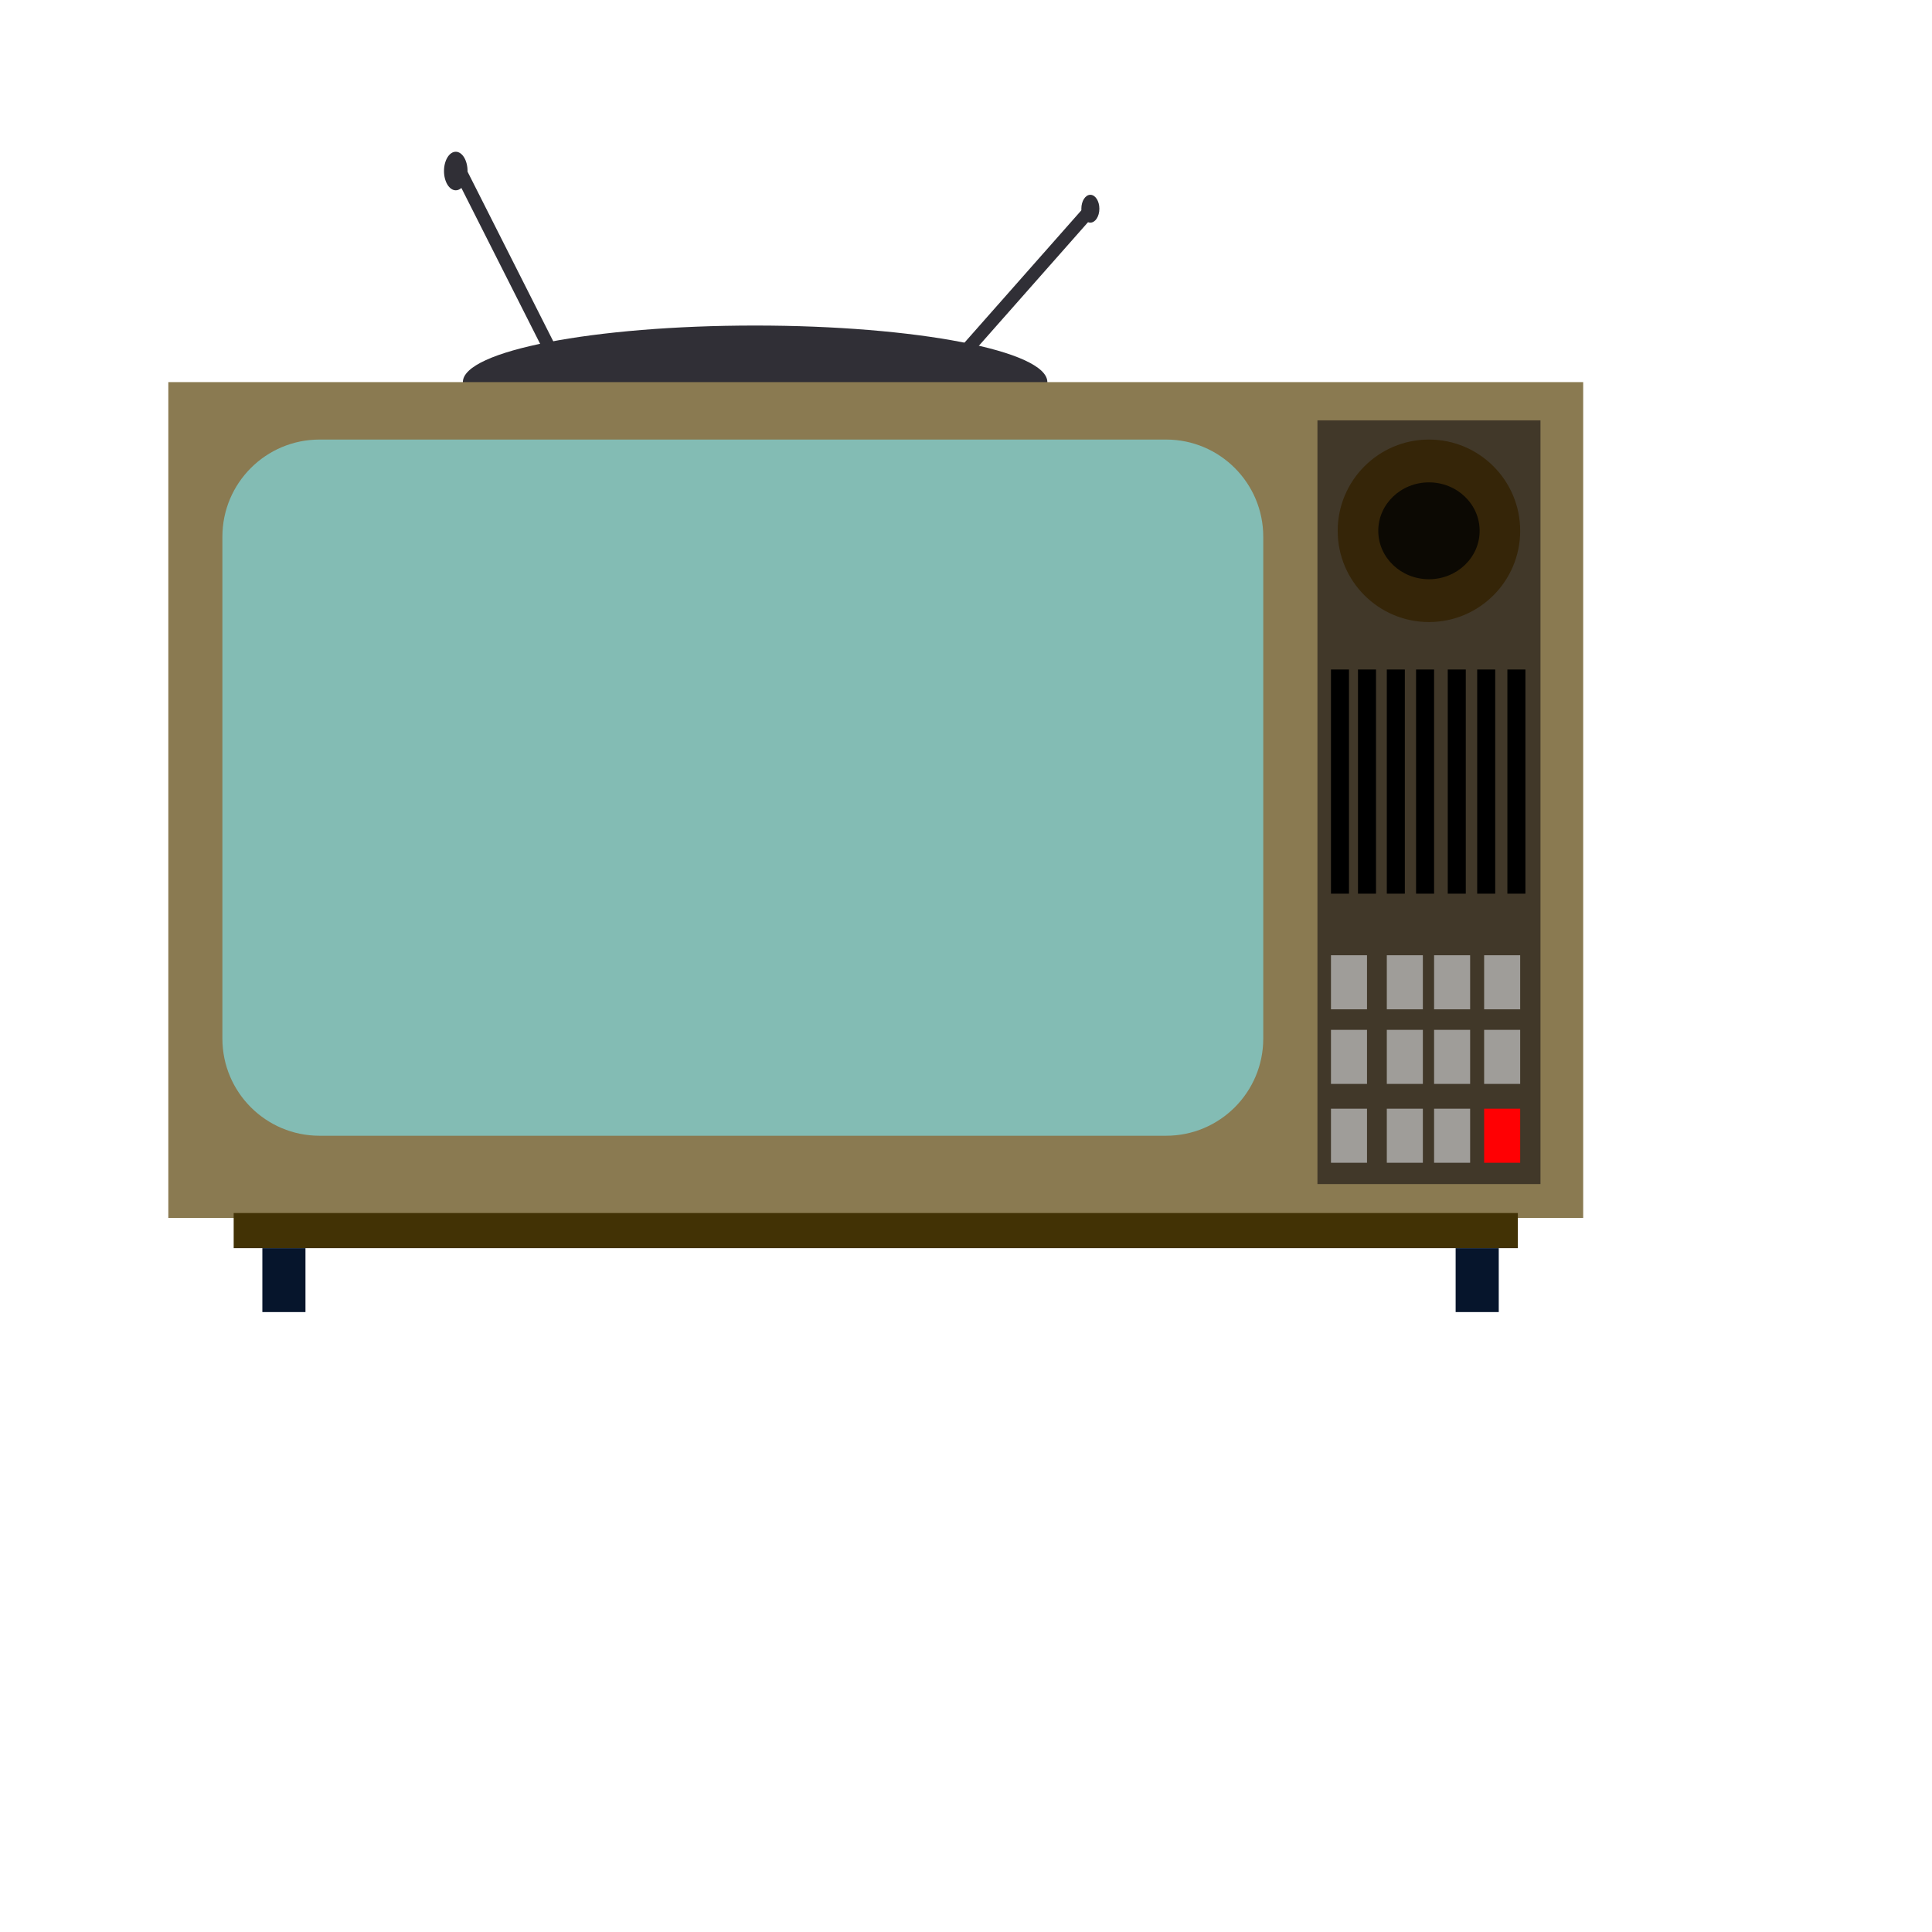
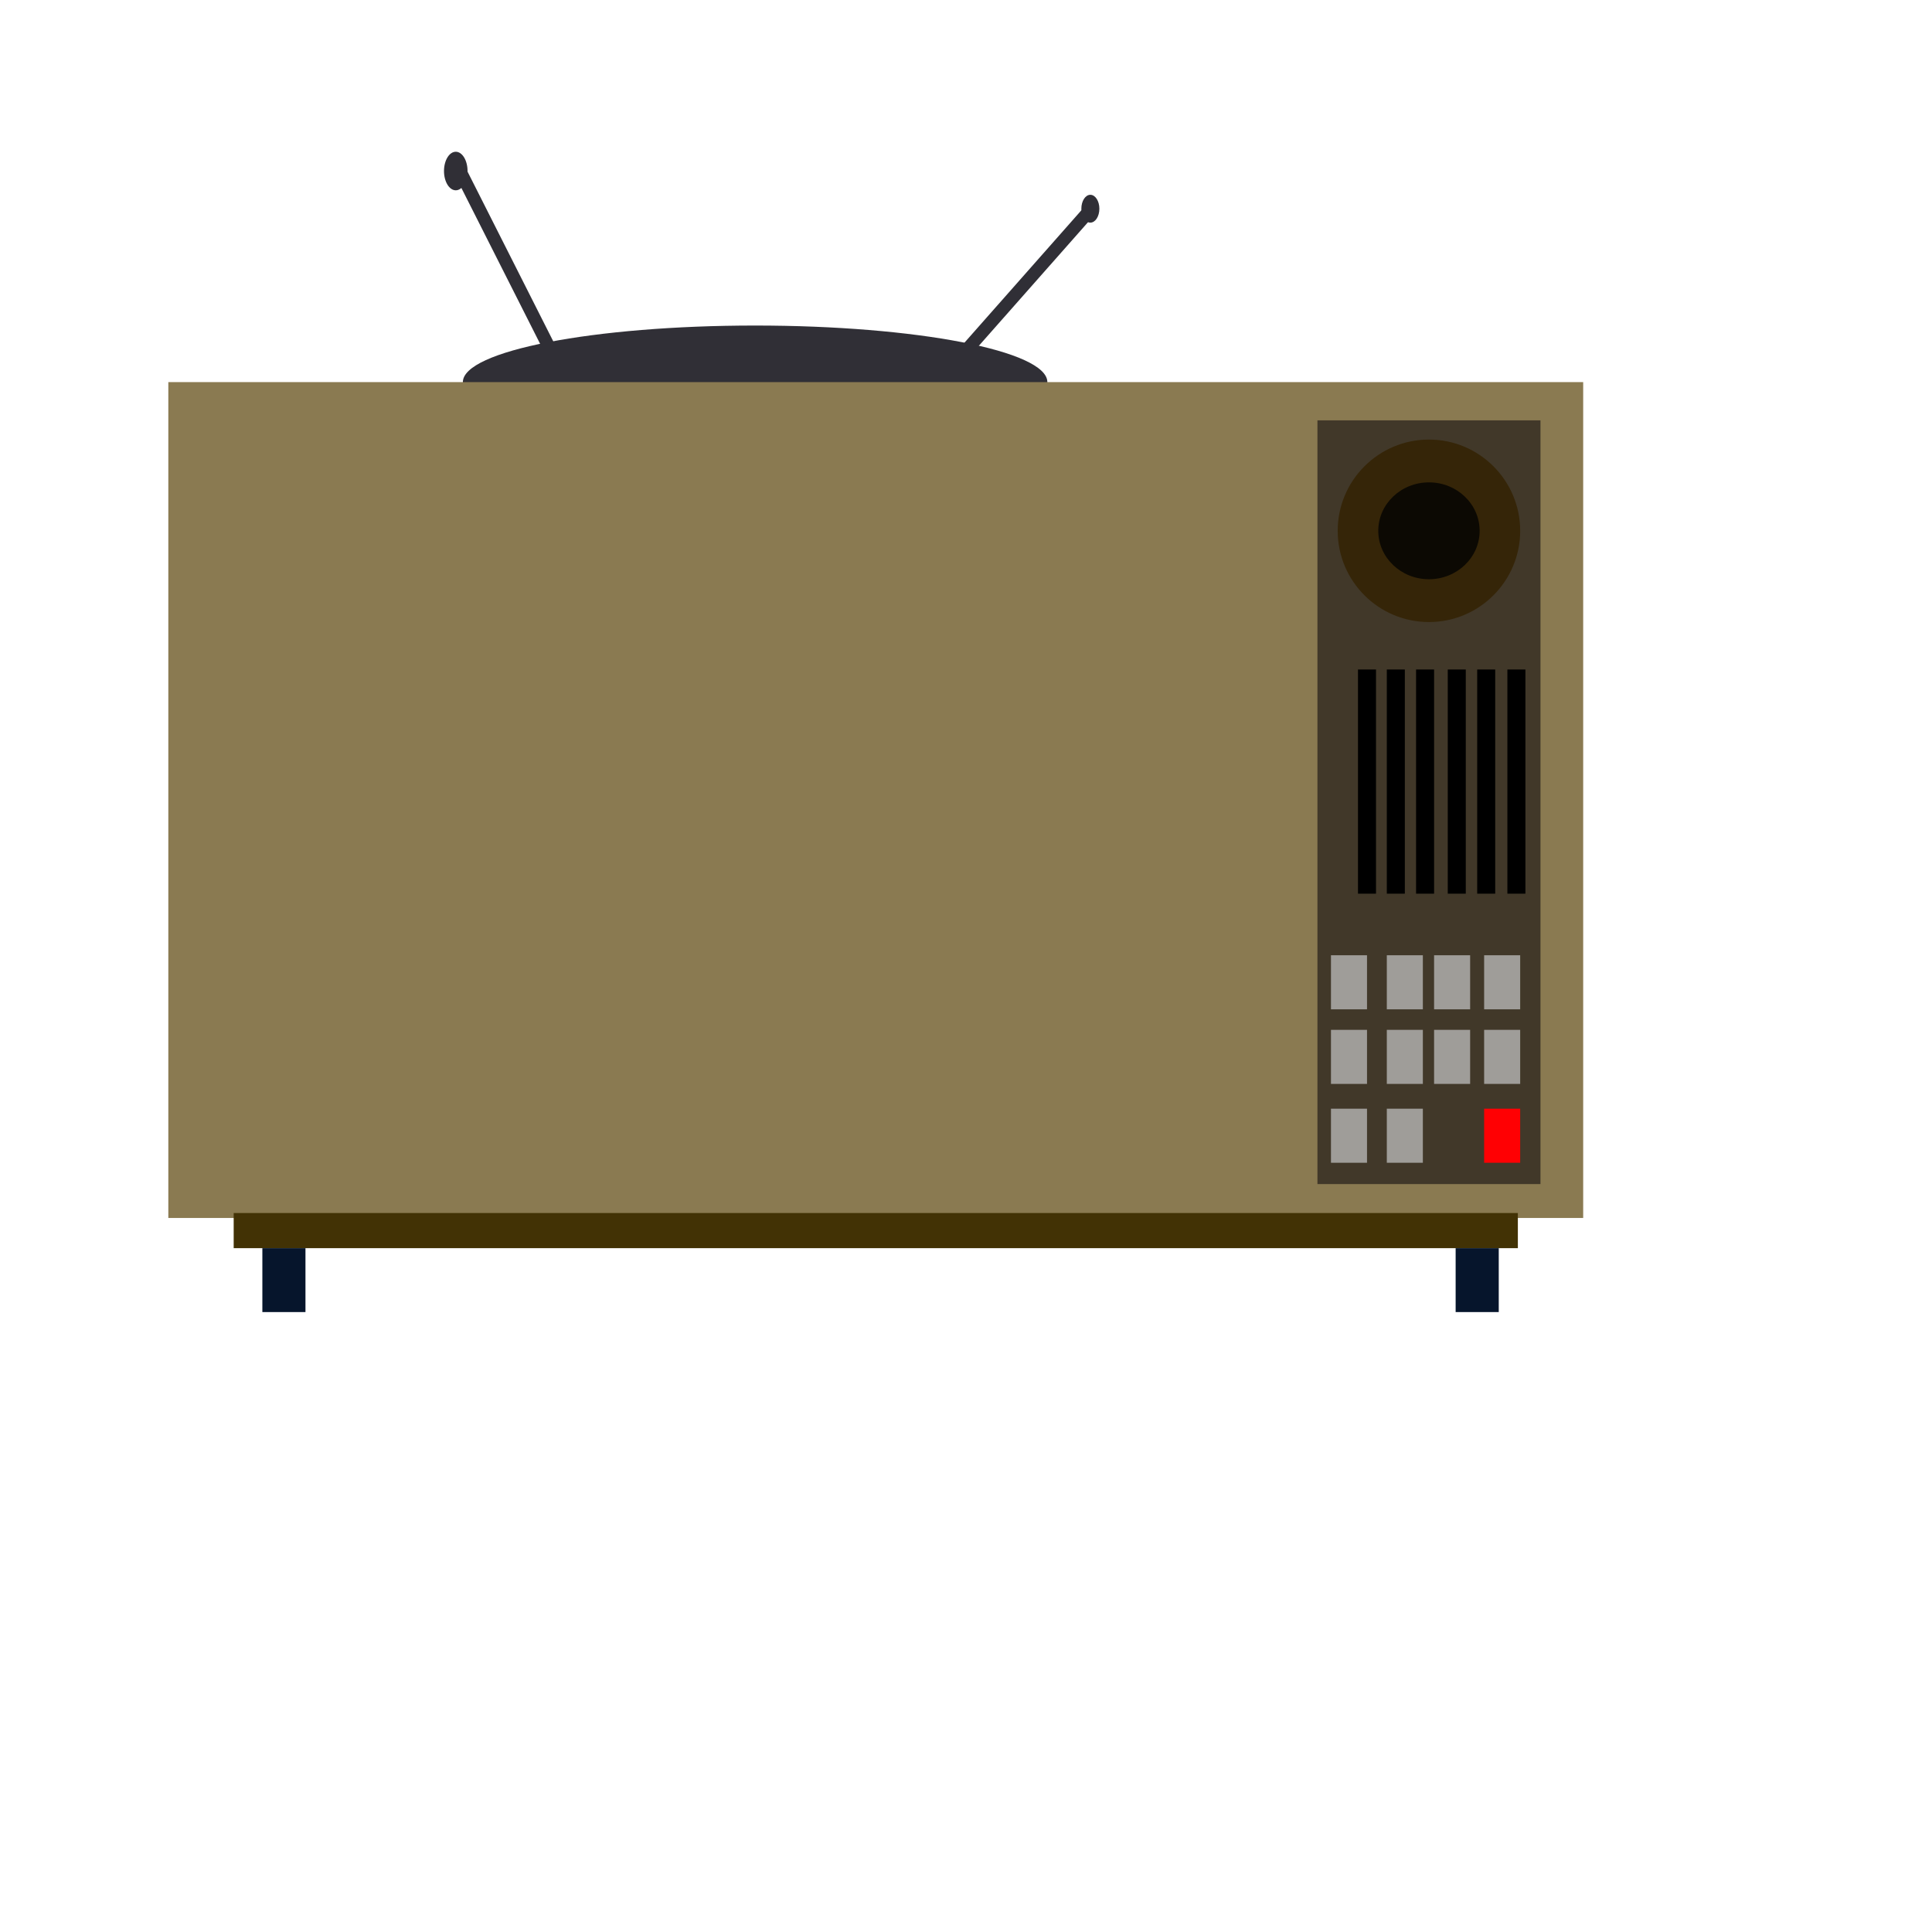
<svg xmlns="http://www.w3.org/2000/svg" xmlns:xlink="http://www.w3.org/1999/xlink" version="1.1" preserveAspectRatio="xMidYMid meet" viewBox="0 0 640 640" width="640" height="640">
  <defs>
    <path d="M346.95 126.58C346.95 116.24 303.57 107.84 250.14 107.84C196.71 107.84 153.33 116.24 153.33 126.58C153.33 136.92 196.71 145.32 250.14 145.32C303.57 145.32 346.95 136.92 346.95 126.58Z" id="b5abHHHBDm" />
    <path d="M55.76 126.58L524.45 126.58L524.45 403.47L55.76 403.47L55.76 126.58Z" id="b2l3dxdACy" />
-     <path d="M386.29 145.61C404.06 145.61 418.47 160.02 418.47 177.8C418.47 217.48 418.47 304.36 418.47 344.04C418.47 361.82 404.06 376.23 386.29 376.23C323.77 376.23 168.38 376.23 105.86 376.23C88.08 376.23 73.67 361.82 73.67 344.04C73.67 304.36 73.67 217.48 73.67 177.8C73.67 160.02 88.08 145.61 105.86 145.61C168.38 145.61 323.77 145.61 386.29 145.61Z" id="aSrwoLNZ7" />
    <path d="M436.42 139.25L510.3 139.25L510.3 392.24L436.42 392.24L436.42 139.25Z" id="a60a8he4qX" />
    <path d="M503.58 175.84C503.58 192.52 490.04 206.06 473.36 206.06C456.68 206.06 443.13 192.52 443.13 175.84C443.13 159.16 456.68 145.61 473.36 145.61C490.04 145.61 503.58 159.16 503.58 175.84Z" id="c5ygO94si" />
    <path d="M490.15 175.84C490.15 184.69 482.63 191.88 473.36 191.88C464.09 191.88 456.57 184.69 456.57 175.84C456.57 166.98 464.09 159.79 473.36 159.79C482.63 159.79 490.15 166.98 490.15 175.84Z" id="anaAdF7Fg" />
    <path d="M440.9 367.27L452.84 367.27L452.84 385.18L440.9 385.18L440.9 367.27Z" id="a9Zes5V1v" />
    <path d="M459.4 367.27L471.34 367.27L471.34 385.18L459.4 385.18L459.4 367.27Z" id="e4mhDVPgg" />
-     <path d="M475.06 367.27L487 367.27L487 385.18L475.06 385.18L475.06 367.27Z" id="bFINYDhmj" />
    <path d="M491.64 367.27L503.58 367.27L503.58 385.18L491.64 385.18L491.64 367.27Z" id="axpLXCYfN" />
    <path d="M491.64 341.15L503.58 341.15L503.58 359.06L491.64 359.06L491.64 341.15Z" id="ahNeEUfyr" />
    <path d="M475.06 341.15L487 341.15L487 359.06L475.06 359.06L475.06 341.15Z" id="c2EIza28e0" />
    <path d="M459.4 341.15L471.34 341.15L471.34 359.06L459.4 359.06L459.4 341.15Z" id="bywgaltvl" />
    <path d="M440.9 341.15L452.84 341.15L452.84 359.06L440.9 359.06L440.9 341.15Z" id="cfV0ti3eG" />
    <path d="M440.9 316.44L452.84 316.44L452.84 334.35L440.9 334.35L440.9 316.44Z" id="g7WYiGAwx" />
    <path d="M459.4 316.44L471.34 316.44L471.34 334.35L459.4 334.35L459.4 316.44Z" id="dhe1MvYMr" />
    <path d="M475.06 316.44L487 316.44L487 334.35L475.06 334.35L475.06 316.44Z" id="b1AkPaLS90" />
    <path d="M491.64 316.44L503.58 316.44L503.58 334.35L491.64 334.35L491.64 316.44Z" id="c1s8G3FL4R" />
-     <path d="M440.9 221.78L446.87 221.78L446.87 296.04L440.9 296.04L440.9 221.78Z" id="a1xAu55zmy" />
    <path d="M449.85 221.78L455.82 221.78L455.82 296.04L449.85 296.04L449.85 221.78Z" id="a94qL4kX4" />
    <path d="M459.4 221.78L465.37 221.78L465.37 296.04L459.4 296.04L459.4 221.78Z" id="f1wbpPaemo" />
    <path d="M469.09 221.78L475.06 221.78L475.06 296.04L469.09 296.04L469.09 221.78Z" id="a1Ywm3ha49" />
    <path d="M479.59 221.78L485.56 221.78L485.56 296.04L479.59 296.04L479.59 221.78Z" id="b5uSMCeiqg" />
    <path d="M489.34 221.78L495.31 221.78L495.31 296.04L489.34 296.04L489.34 221.78Z" id="dN0m3KiH9" />
    <path d="M499.34 221.78L505.31 221.78L505.31 296.04L499.34 296.04L499.34 221.78Z" id="adkEnexLp" />
    <path d="M77.41 401.83L502.81 401.83L502.81 413.47L77.41 413.47L77.41 401.83Z" id="baZK6Ti4xO" />
    <path d="M482.2 413.47L496.48 413.47L496.48 434.64L482.2 434.64L482.2 413.47Z" id="dWQXveduP" />
    <path d="M86.91 413.47L101.19 413.47L101.19 434.64L86.91 434.64L86.91 413.47Z" id="fxu41sRX" />
    <path d="M319.15 120.33L315.96 117.51L359.15 68.61L362.34 71.43L319.15 120.33Z" id="a1EfAdd43u" />
    <path d="M184.2 114.9L180.4 116.82L150.98 58.58L154.78 56.66L184.2 114.9Z" id="f5FDVJaG8" />
    <path d="M364.18 69.14C364.18 71.69 362.84 73.75 361.19 73.75C359.54 73.75 358.21 71.69 358.21 69.14C358.21 66.6 359.54 64.53 361.19 64.53C362.84 64.53 364.18 66.6 364.18 69.14Z" id="c4VaPyINI" />
    <path d="M154.88 56.66C154.88 60.18 153.13 63.04 150.98 63.04C148.83 63.04 147.08 60.18 147.08 56.66C147.08 53.13 148.83 50.27 150.98 50.27C153.13 50.27 154.88 53.13 154.88 56.66Z" id="a6CzXqdRH" />
  </defs>
  <g>
    <g>
      <g>
        <use xlink:href="#b5abHHHBDm" opacity="1" fill="#302f36" fill-opacity="1" />
      </g>
      <g>
        <use xlink:href="#b2l3dxdACy" opacity="1" fill="#8a7a51" fill-opacity="1" />
      </g>
      <g>
        <use xlink:href="#aSrwoLNZ7" opacity="1" fill="#83bcb4" fill-opacity="1" />
      </g>
      <g>
        <use xlink:href="#a60a8he4qX" opacity="1" fill="#413829" fill-opacity="1" />
      </g>
      <g>
        <use xlink:href="#c5ygO94si" opacity="1" fill="#352508" fill-opacity="1" />
      </g>
      <g>
        <use xlink:href="#anaAdF7Fg" opacity="1" fill="#0c0903" fill-opacity="1" />
      </g>
      <g>
        <use xlink:href="#a9Zes5V1v" opacity="1" fill="#9f9d99" fill-opacity="1" />
      </g>
      <g>
        <use xlink:href="#e4mhDVPgg" opacity="1" fill="#9f9d99" fill-opacity="1" />
      </g>
      <g>
        <use xlink:href="#bFINYDhmj" opacity="1" fill="#9f9d99" fill-opacity="1" />
      </g>
      <g>
        <use xlink:href="#axpLXCYfN" opacity="1" fill="#ff0003" fill-opacity="1" />
      </g>
      <g>
        <use xlink:href="#ahNeEUfyr" opacity="1" fill="#9f9d99" fill-opacity="1" />
      </g>
      <g>
        <use xlink:href="#c2EIza28e0" opacity="1" fill="#9f9d99" fill-opacity="1" />
      </g>
      <g>
        <use xlink:href="#bywgaltvl" opacity="1" fill="#9f9d99" fill-opacity="1" />
      </g>
      <g>
        <use xlink:href="#cfV0ti3eG" opacity="1" fill="#9f9d99" fill-opacity="1" />
      </g>
      <g>
        <use xlink:href="#g7WYiGAwx" opacity="1" fill="#9f9d99" fill-opacity="1" />
      </g>
      <g>
        <use xlink:href="#dhe1MvYMr" opacity="1" fill="#9f9d99" fill-opacity="1" />
      </g>
      <g>
        <use xlink:href="#b1AkPaLS90" opacity="1" fill="#9f9d99" fill-opacity="1" />
      </g>
      <g>
        <use xlink:href="#c1s8G3FL4R" opacity="1" fill="#9f9d99" fill-opacity="1" />
      </g>
      <g>
        <use xlink:href="#a1xAu55zmy" opacity="1" fill="#000000" fill-opacity="1" />
      </g>
      <g>
        <use xlink:href="#a94qL4kX4" opacity="1" fill="#000000" fill-opacity="1" />
      </g>
      <g>
        <use xlink:href="#f1wbpPaemo" opacity="1" fill="#000000" fill-opacity="1" />
      </g>
      <g>
        <use xlink:href="#a1Ywm3ha49" opacity="1" fill="#000000" fill-opacity="1" />
      </g>
      <g>
        <use xlink:href="#b5uSMCeiqg" opacity="1" fill="#000000" fill-opacity="1" />
      </g>
      <g>
        <use xlink:href="#dN0m3KiH9" opacity="1" fill="#000000" fill-opacity="1" />
      </g>
      <g>
        <use xlink:href="#adkEnexLp" opacity="1" fill="#000000" fill-opacity="1" />
      </g>
      <g>
        <use xlink:href="#baZK6Ti4xO" opacity="1" fill="#423205" fill-opacity="1" />
      </g>
      <g>
        <use xlink:href="#dWQXveduP" opacity="1" fill="#06152c" fill-opacity="1" />
      </g>
      <g>
        <use xlink:href="#fxu41sRX" opacity="1" fill="#06152c" fill-opacity="1" />
      </g>
      <g>
        <use xlink:href="#a1EfAdd43u" opacity="1" fill="#302f36" fill-opacity="1" />
      </g>
      <g>
        <use xlink:href="#f5FDVJaG8" opacity="1" fill="#302f36" fill-opacity="1" />
      </g>
      <g>
        <use xlink:href="#c4VaPyINI" opacity="1" fill="#302f36" fill-opacity="1" />
      </g>
      <g>
        <use xlink:href="#a6CzXqdRH" opacity="1" fill="#302f36" fill-opacity="1" />
      </g>
    </g>
  </g>
</svg>